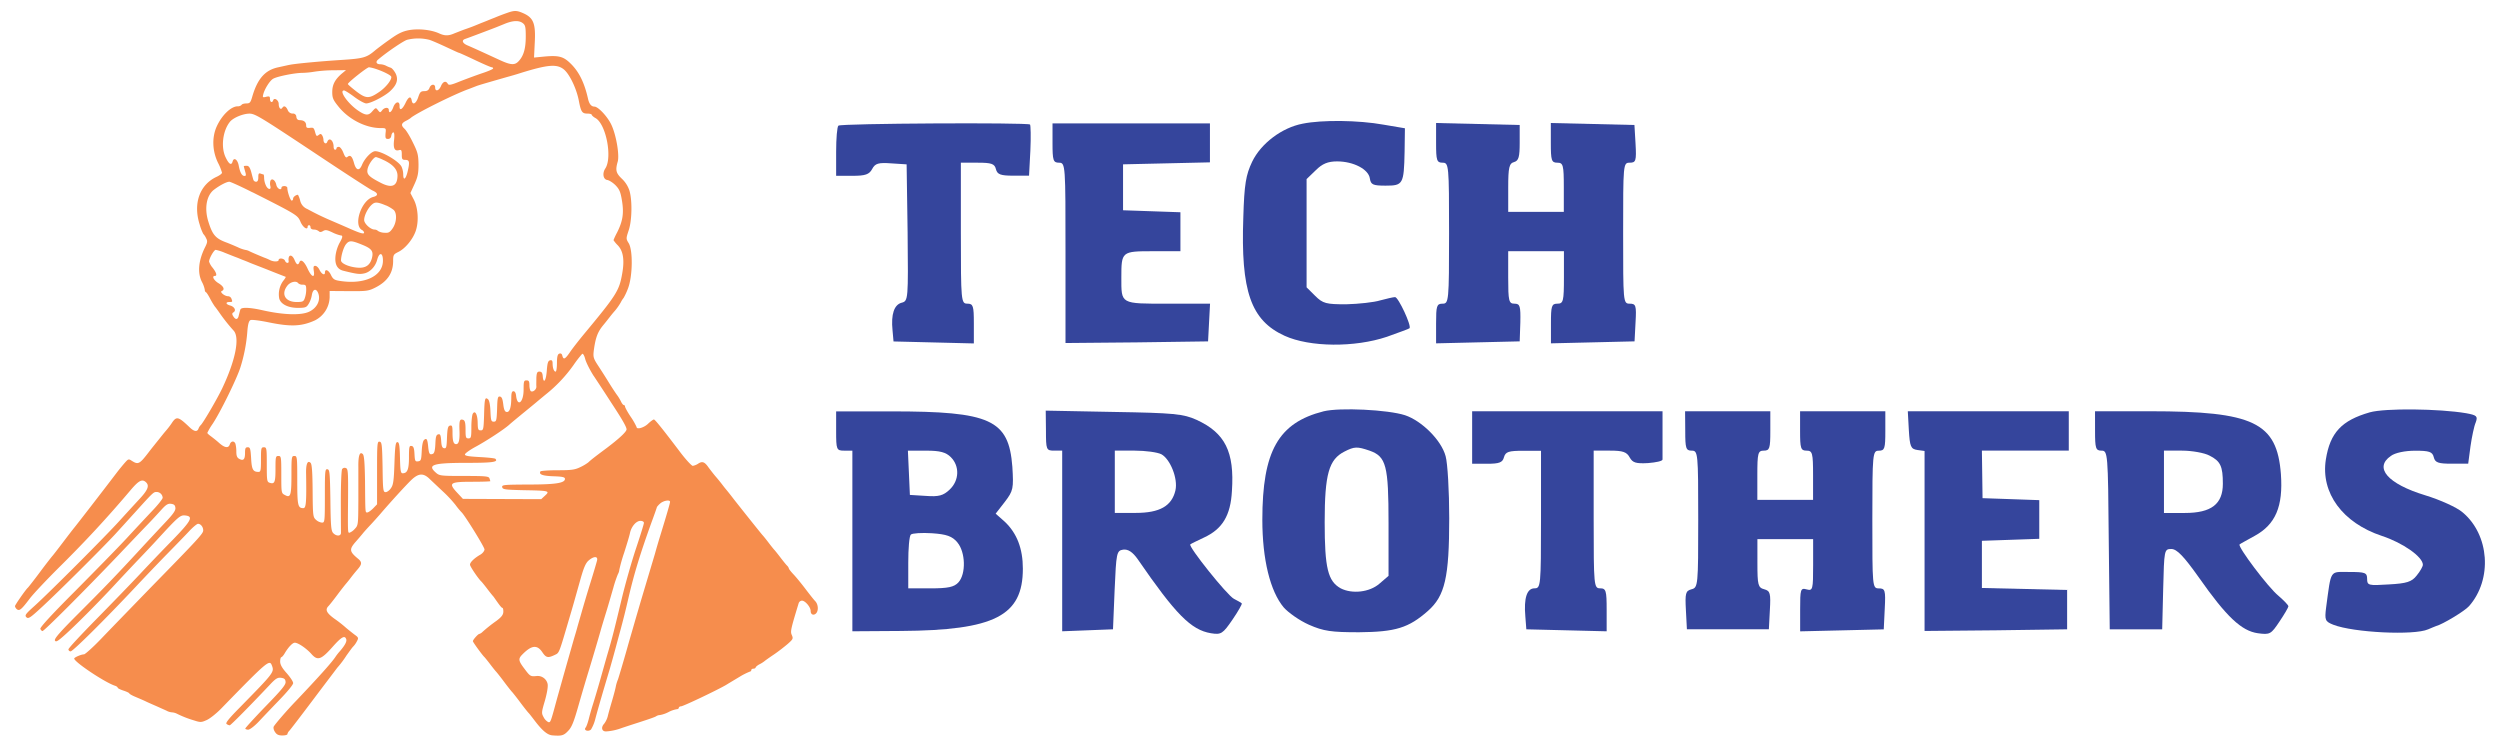
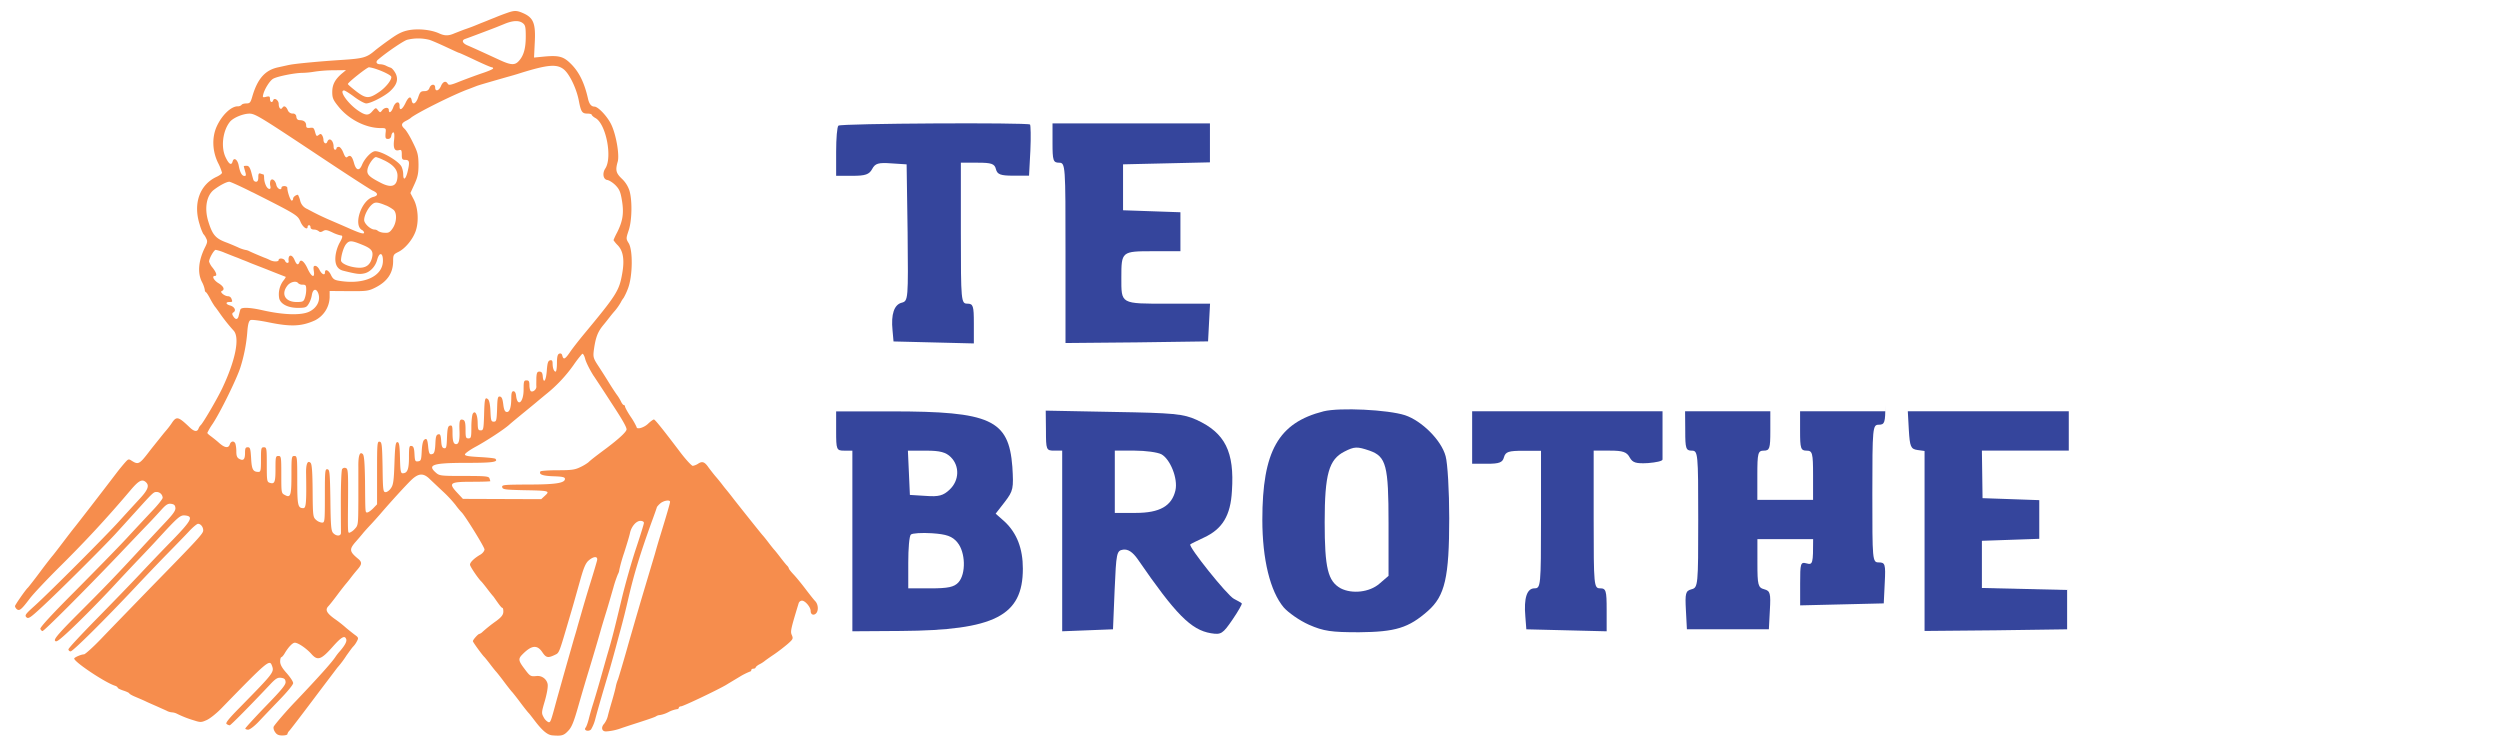
<svg xmlns="http://www.w3.org/2000/svg" id="Layer_1" data-name="Layer 1" viewBox="0 0 1540 460">
  <defs>
    <style>.cls-1{fill:#fff;}.cls-2{fill:#f68d4d;}.cls-3{fill:#35459c;}</style>
  </defs>
  <title>tech-brothers-logo-vector-svg-white-background</title>
  <rect class="cls-1" width="1540" height="460" />
  <path class="cls-2" d="M313.15,7.68c-3.84,1.34-5.89,2.14-8.66,3.3-1.43.54-3.39,1.34-4.46,1.79s-3.21,1.25-4.73,1.88c-3.39,1.43-5.45,2.23-9.38,3.57-1.7.63-4.38,1.7-6,2.32-3.57,1.61-6,1.61-9.46,0-4.91-2.23-12.59-3-18.39-2-4.2.8-6.79,2.05-12.14,5.89-3.84,2.68-7.68,5.63-8.75,6.52-5.36,4.55-7.14,5.09-21.25,6s-28.48,2.32-31.61,3c-1,.18-4.11.89-7,1.52-8,1.7-12.68,7-15.89,17.95-1.07,3.75-1.52,4.29-3.66,4.29-1.34,0-2.68.36-2.95.89a3.2,3.2,0,0,1-2.41.89c-4.11,0-9.82,5.54-12.95,12.5-3,6.7-2.68,15.18.89,22.41a31,31,0,0,1,2.41,6c0,.54-1.52,1.7-3.3,2.5C123,113.76,118.85,125.36,123,138.31a30.49,30.49,0,0,0,2.23,5.8,9.07,9.07,0,0,1,1.7,2.59c1,1.79.89,2.68-.71,5.8-4,8.13-4.64,15.54-1.88,21.07a17.32,17.32,0,0,1,1.79,4.82c0,.71.27,1.43.71,1.61s1.61,2.05,2.77,4.29a48.34,48.34,0,0,0,2.68,4.46c.27.27,1.61,2.05,2.95,4a109.92,109.92,0,0,0,8.75,11c3.84,4.46,1,18.39-7.14,35.54-3.39,7.05-12.05,21.79-13.3,22.68a6.21,6.21,0,0,0-1.25,2c-.8,2.23-2.68,2-5.63-.89-7.05-6.7-8-6.88-11.16-2a50.61,50.61,0,0,1-3.48,4.46c-1.07,1.25-2.77,3.39-3.84,4.73s-2.41,3-2.86,3.57-2.32,2.86-4,5.09c-5.45,7.05-6.25,7.41-10.18,4.91-1.88-1.25-2.14-1.16-4.2,1.16-1.16,1.34-3.39,4-4.91,6-9.38,12.32-24.91,32.41-26.25,34-.89,1.07-4.11,5.27-7.23,9.38s-5.89,7.68-6.16,7.95-3.75,4.64-7.59,9.82-7.32,9.55-7.59,9.82c-1.25,1-8,10.71-8,11.43a3.38,3.38,0,0,0,1.16,1.88c1.61,1.25,2.77.27,8-6.61,2.23-2.95,10.09-11.25,17.41-18.57C52.42,333.68,66,319,80.55,301.8c5-5.89,7.14-7,9.55-4.55,2,2.05.89,4.73-4.29,10.27C83.32,310.2,78,316,73.94,320.47c-8.57,9.55-44,45-52.77,52.86-5.45,4.91-6.07,5.71-4.91,6.88s2.32.45,9.73-6.43c10.27-9.46,36.79-35.9,44.74-44.47,3.21-3.48,8.84-9.73,12.5-13.75,10.89-12.05,11.34-12.5,13.13-12.5a3.76,3.76,0,0,1,3.84,3.57c0,.71-2.77,4.2-6.07,7.68s-10.63,11.34-16.25,17.41S57.87,352.43,46,364.4c-14.64,14.64-21.43,22.14-21.16,23,.36.71.89,1.34,1.34,1.34,1,0,25.89-24.91,46.34-46.34,7.59-8,16.07-16.88,18.75-19.64s6.43-6.88,8.3-8.93c2.68-2.95,3.93-3.75,5.8-3.48s2.5.8,2.68,2.5-1.43,3.93-7.05,9.82c-3.93,4.2-10.45,11.16-14.47,15.54-15.8,17.14-23.13,24.64-37.95,39.47-11.79,11.79-15.27,15.8-14.73,16.88s1.61.54,5.54-2.95c6.52-5.71,21.07-20.36,31-31.07,4.55-4.91,11.34-12.14,15.18-16.16s9-9.46,11.34-12.05c12.86-14,14.11-15.09,17.05-14.82,5.36.54,4.11,3-7.68,15.18-6.07,6.16-15.18,15.72-20.36,21.25s-17.14,17.86-26.52,27.41S42.15,399.31,42.15,400a1.36,1.36,0,0,0,1.34,1.25c1.43,0,21.43-19.91,39.73-39.38,5.63-6,14.47-15.27,19.64-20.54s11.34-11.61,13.66-14.11,4.82-4.55,5.45-4.55c1.7,0,3.21,2,3.21,4S123,331.09,91.8,363c-10.8,11.16-24,24.73-29.2,30.18s-10.18,9.91-10.89,9.91c-1.7,0-6,1.88-6,2.59.09,2.14,19,14.82,25.27,16.79.8.27,1.52.8,1.52,1.16s1.61,1.16,3.57,1.79,3.57,1.43,3.57,1.7,1.34,1.07,2.95,1.79,4.91,2.05,7.32,3.21,6.07,2.68,8,3.57,4.29,1.88,5.09,2.32a8.13,8.13,0,0,0,2.95.8,8.13,8.13,0,0,1,2.95.8,63.62,63.62,0,0,0,10.45,4.11c4.11,1.34,4.64,1.34,8-.18,2-.89,5.89-4,8.84-7,28.48-29.29,29.82-30.36,31.25-26.7,1.61,4.2,1.52,4.29-19.82,26.07-6.79,6.88-8.93,9.55-8,10.09a4.08,4.08,0,0,0,1.88.8c.63,0,12.77-12.32,24.56-24.82,3.66-3.93,4.91-4.73,7-4.46s2.68.8,2.86,2.5-2.14,4.64-12.32,15.09c-6.88,7.14-12.5,13.3-12.5,13.66s.8.71,1.79.71,3.84-2.14,6.7-5.18c2.59-2.77,8.39-8.84,12.86-13.48s8.13-9,8.13-10-1.79-3.66-4-6.16c-2.86-3.21-4-5.27-4-7.14,0-1.52.36-2.68.71-2.68s1.34-1.07,2.14-2.5c2.23-3.75,4.82-6.43,6.16-6.43,2.05,0,7.14,3.48,10.18,6.88,3.84,4.38,6,3.66,13-4.2,5.54-6.25,7.59-7.41,8.48-4.91.54,1.34-.63,3.66-3.75,7.32a30.12,30.12,0,0,0-3,3.84c-2.59,3.75-10,12-24.11,26.88-5.45,5.63-12.68,14-13.75,15.8-.36.63-.09,2.14.71,3.3,1.07,1.7,2.23,2.23,4.55,2.23,1.7,0,3.13-.36,3.13-.8a4.07,4.07,0,0,1,1.16-2.05c.63-.63,7.32-9.38,14.91-19.47s14.2-18.75,14.64-19.38a60.5,60.5,0,0,0,5.71-7.59c1.61-2.23,3.39-4.73,4-5.36a13.27,13.27,0,0,0,2.41-3.39c1.07-2,1-2.32-1.34-4-1.34-1-3.66-2.86-5.27-4.2a77.36,77.36,0,0,0-7.41-5.8c-4.73-3.48-5.63-5.45-3.57-7.59.63-.63,3.13-3.75,5.54-7s4.82-6.25,5.36-6.88,1.79-2.14,2.86-3.57,2.95-3.75,4.2-5.18c2.77-3.21,2.86-4.46.45-6.52-5.36-4.38-5.63-5.8-1.88-10.18,1.43-1.61,3.57-4.11,4.73-5.54s3.39-3.84,4.82-5.36,4-4.38,5.71-6.34c6.25-7.32,15.8-17.77,19.29-21.16,4.55-4.29,7.5-4.46,11.52-.45,1.61,1.52,5.09,4.82,7.77,7.32a75.64,75.64,0,0,1,7.95,8.48,48,48,0,0,0,3.66,4.46c1.7,1.34,14.2,21.43,14.2,22.95,0,.89-1.07,2.32-2.41,3.13-3.93,2.23-6.52,4.82-6.52,6.25,0,1.16,5.36,9,7.14,10.54.27.27,1.88,2.23,3.57,4.46s3.3,4.2,3.57,4.46,1.43,2,2.68,3.75,2.5,3.39,2.95,3.39.63,1.07.63,2.41c-.09,1.88-1.07,3.21-4.29,5.63a93,93,0,0,0-8.66,6.88,4.57,4.57,0,0,1-1.88,1.16c-.71,0-3.93,3.57-3.93,4.46,0,.63,6,8.84,7.14,9.82.27.27,1.88,2.23,3.57,4.46s3.3,4.2,3.57,4.46,2.5,3,4.91,6.25,4.64,6,4.91,6.25,2.5,3,4.91,6.25,4.82,6.25,5.36,6.79,1.88,2.32,3.13,3.93c5.09,6.79,8.39,9.64,11.61,9.82,5.54.45,6.88.09,9.55-2.77,2.14-2.14,3.48-5.36,6.43-15.8,2.05-7.23,5-17.14,6.52-22.06,2.68-8.84,5.27-17.59,7-23.66.45-1.7,2.05-7,3.48-11.61s3.39-11.52,4.46-15.18a73.38,73.38,0,0,1,2.77-8.21,6.6,6.6,0,0,0,.89-2.77,96.67,96.67,0,0,1,3-10.54c1.61-5.09,3.3-10.54,3.57-12.14.89-4,3.84-7.41,6.43-7.41,1.25,0,2.14.54,2.14,1.25s-2.23,7.86-4.91,15.89-6.43,21.34-8.48,29.73c-4.91,20.45-6,24.91-8.93,34.82-1,3.39-3.13,11.07-4.82,17s-3.66,12.5-4.38,14.73-1.79,6-2.41,8.48-1.52,5-2.05,5.54c-1.25,1.7,1.88,2.59,3.39,1.07a24,24,0,0,0,2.68-6.61c1.88-7.05,4.91-17.41,8.93-30.81.63-2.23,2.23-7.86,3.48-12.5s2.68-10,3.21-11.88c1.7-6.43,2.68-10.09,4.91-19.82,3.39-14.47,7.05-26.52,14.2-46.34,1.79-4.82,3.21-8.93,3.21-9.11a13.23,13.23,0,0,1,2-2.14c2-1.79,6.07-2.5,6.07-1,0,.8-2,7.68-6.25,21.52-1,3.21-2.32,7.77-3,10.27-2.23,7.5-6,20.09-8.66,29-1.34,4.64-3.3,11.25-4.29,14.73s-2.86,9.82-4.11,14.29-2.95,10.27-3.75,12.95-1.7,5.71-2.05,6.7a23.62,23.62,0,0,0-1.25,4c-.18,1.25-1.25,5.27-2.32,8.93s-2.32,8-2.68,9.64a13.24,13.24,0,0,1-2.23,4.64c-2.14,2.32-1.43,4.91,1.34,4.73a33.56,33.56,0,0,0,9.38-2.05c1-.36,6-2,11.16-3.66s9.73-3.21,10.18-3.66a4.75,4.75,0,0,1,2.32-.71,18.49,18.49,0,0,0,5.18-1.79,17.29,17.29,0,0,1,5.09-1.79c.71,0,1.34-.45,1.34-.89s.63-.89,1.34-.89c1.34,0,22.14-9.91,27.68-13.13,1.43-.89,5.18-3.13,8.3-5a41.69,41.69,0,0,1,6.52-3.3.88.88,0,0,0,.8-.89c0-.54.63-.89,1.34-.89s1.34-.36,1.34-.71,1.07-1.34,2.5-2.05a18.73,18.73,0,0,0,2.86-1.79c.27-.27,2.86-2.14,5.8-4.11s6.88-5.09,8.75-6.7c3.13-2.77,3.3-3.21,2.41-5.27-1-2.23-.8-3.3,4.2-19.73A2.29,2.29,0,0,1,494,370c2,0,5.36,4,5.36,6.34,0,2.14,1.61,2.95,3.13,1.7,1.79-1.52,1.7-5.54-.27-7.68-.89-.89-3.57-4.29-6-7.5s-5.71-7.23-7.32-8.93-2.95-3.39-2.95-3.75a3.92,3.92,0,0,0-1.16-1.79c-.63-.63-2.5-2.95-4.2-5.18s-3.3-4.2-3.57-4.46-1.88-2.23-3.57-4.46-3.3-4.2-3.57-4.46c-.71-.71-12.32-15.27-17.86-22.32-1.7-2.23-3.48-4.46-4-5.09s-1.79-2.14-2.86-3.57-2.95-3.75-4.2-5.18-3.21-4-4.38-5.54c-2.5-3.66-3.93-4.2-6.52-2.5a9,9,0,0,1-3.3,1.34c-.71,0-4.29-3.84-7.86-8.57s-8.57-11.25-11-14.29-4.64-5.71-5.09-5.71-2.05,1.16-3.66,2.68c-2.5,2.41-7,3.66-7,2a40.54,40.54,0,0,0-3.57-6.25c-2-2.95-3.57-5.89-3.57-6.43a.88.88,0,0,0-.71-.89c-.45,0-1.25-1-1.79-2.23a31.86,31.86,0,0,0-2-3.39c-.54-.63-3.13-4.46-5.71-8.66s-5.89-9.29-7.23-11.34c-2.05-3.3-2.23-4.38-1.79-8,1.07-7.86,2.32-11.25,5.63-15.36,1.88-2.23,3.57-4.46,4-5s1.79-2.32,3.3-4a35.19,35.19,0,0,0,3.75-5.36,14.15,14.15,0,0,1,1.7-2.68,39,39,0,0,0,2.68-5.8c2.86-7.32,3.13-23.39.45-27.86-1.7-2.77-1.7-2.86,0-8,2.05-6.16,2.23-18.39.45-24.38a17.58,17.58,0,0,0-4.64-7.32c-3.66-3.48-4.11-5.27-2.59-10.54,1.16-4-.89-16.25-3.84-22.59-2.32-5.09-8.21-11.34-10.54-11.34-1.88,0-3.21-1.61-3.93-4.91C360,51,356.73,44.29,351.64,39.29c-4.46-4.46-7.32-5.27-16.25-4.46l-6.43.63.45-9.11c.63-11.52-.71-15.18-6.52-17.95C318.6,6.43,317.17,6.34,313.15,7.68Zm8.93,6.61c1.52,1.16,1.79,2.41,1.79,8.21,0,7.23-1.25,11.79-4.29,15.09-2.41,2.68-4.82,2.59-11.79-.63-9.11-4.2-16.7-7.68-19.82-9s-3.84-3.21-1.34-4c1.61-.54,14.64-5.45,17.59-6.61,1-.36,3.84-1.52,6.25-2.5C315.83,12.59,319.67,12.41,322.08,14.28Zm-57.5,10.27c1.7.54,6.34,2.59,10.36,4.46s7.41,3.48,7.68,3.48,4.73,2,9.91,4.46,9.82,4.46,10.36,4.46a.88.88,0,0,1,.89.71c0,.45-2.95,1.7-6.43,2.86s-9.73,3.48-13.66,5c-5.89,2.41-7.23,2.68-7.86,1.61-1.16-2.05-3-1.43-4.2,1.43-1.25,3-3.57,3.57-3.57.89,0-2.41-2.59-2.23-3.48.18-.54,1.43-1.43,2.05-3.21,2.05-2.14,0-2.68.54-3.75,3.75-1.34,4-3.48,5.09-4,2.05s-2-2.41-3.84,1.52c-2,4.11-3.75,5-3.66,1.88.18-3.3-2.5-2.95-3.84.63-1.07,3.13-2.77,4.2-2.77,1.79,0-1.88-2.68-1.7-4.11.18-1.16,1.52-1.34,1.52-2.59-.09s-1.34-1.7-3.48.71c-2.32,2.77-4.2,2.68-9-.63-6.25-4.38-11.7-12.23-8.39-12.23.54,0,3.39,1.79,6.34,4s6.25,4,7.32,4c2.68,0,11.07-4.29,14.55-7.41,4.29-3.93,5.36-7.23,3.57-11-.89-1.7-2.23-3.3-3-3.57a19.37,19.37,0,0,1-3.13-1.34,9,9,0,0,0-3.3-.8c-2.5,0-3.13-1.52-1.25-3,5.71-4.82,15.45-11.34,17.68-12.05A28.29,28.29,0,0,1,264.58,24.55Zm82.86,18.3c3.48,2.95,7.68,11.7,9.11,19.11,1.34,7.05,2.05,8,5.36,8,1.43,0,2.59.36,2.59.71s1,1.34,2.23,2c6.52,3.48,10.63,24.2,6.16,31.07-2,3-1.34,6.79,1.25,7.14,1.16.18,3.39,1.61,5,3.21,2.41,2.5,3.13,4.11,4,9.55,1.25,7.59.54,12.5-3,19.55a44.38,44.38,0,0,0-2.23,4.73,19.54,19.54,0,0,0,2.59,3.13c3.39,3.48,4.29,9,2.77,17.5-1.88,10.63-3.39,13-24.11,37.95-3,3.66-6.7,8.39-8.13,10.54-2.95,4.29-3.93,4.73-4.64,2.05-.27-1.16-.89-1.61-1.88-1.25s-1.43,1.79-1.43,5.8c0,2.86-.36,5.27-.8,5.27-1.07,0-1.88-2.23-1.88-5.09,0-1.61-.45-2.14-1.52-1.88-1.25.27-1.7,1.52-2.05,6.34-.45,6.34-2.05,8.48-2.5,3.48-.18-2.14-.71-2.86-2.05-2.86s-1.7.71-1.88,3.75c0,2.14-.09,4.46,0,5.36.18,1.79-2.05,3.75-3.39,2.95-.45-.27-.89-2-.89-3.66,0-2.41-.36-3-1.79-3-1.61,0-1.79.63-1.79,5.71,0,7.95-3.84,11-4.64,3.66-.18-1.7-.8-2.68-1.61-2.68-1,0-1.34,1.07-1.34,4.46-.09,5.8-1.07,8.66-2.95,8.3-1.07-.18-1.61-1.52-2-4.73s-.89-4.55-2-4.73c-1.34-.27-1.61.71-1.79,7.59-.27,7.14-.45,7.86-2.05,7.86s-1.79-.71-2.05-6.43c-.18-4.2-.71-6.7-1.52-7.41-1.88-1.52-2.14-.27-2.41,10.27-.27,8.21-.45,8.93-2.05,8.93s-1.79-.63-1.88-4.73c-.09-5.09-1.61-7.86-3-5.54-.45.71-.89,4.46-.89,8.21,0,6.34-.18,7-1.79,7s-1.79-.63-1.79-5.36c0-4-.36-5.54-1.34-6-2.23-.8-2.59.27-2.41,6.16.27,6.16-.36,8.75-2.05,8.75s-2.23-2.05-2.23-7.32c0-3.75-.27-4.38-1.52-4.11s-1.61,1.43-1.88,7.23c-.18,6.07-.45,7-1.79,6.7-1.16-.18-1.61-1.34-1.79-4.55-.27-3.48-.54-4.29-1.79-4s-1.61,1.43-1.79,5.89c-.18,4-.63,5.8-1.61,6.16-1.88.71-2.32,0-2.77-3.93-.45-5.18-1-6-2.5-4.73-.8.63-1.34,3.21-1.52,7-.27,5.36-.45,6-2.23,6.25s-2-.18-2.23-4.46c-.18-3.66-.63-4.82-1.79-5-1.43-.27-1.61.54-1.61,7,0,7.5-1,9.82-3.93,9.82-1.16,0-1.43-1.7-1.61-9.64-.18-7.77-.54-9.55-1.61-9.55s-1.43,2.23-1.79,12.95-.71,13.39-2.14,15.36c-.89,1.43-2.41,2.5-3.3,2.5-1.52,0-1.7-1.07-1.88-15.36-.27-13.84-.45-15.45-1.79-15.72-1.52-.27-1.61,1.07-1.61,19.11v19.47l-2.41,2.5c-1.34,1.34-2.95,2.5-3.57,2.5-1.34,0-1.25,1-1.43-19.38-.18-11.16-.54-15.72-1.34-16.52-1.88-1.88-2.86.8-2.77,7.77v21.16c-.09,14.73-.09,14.91-2.32,17.23a8.41,8.41,0,0,1-3.13,2.23c-1.07,0-1.07.54-.89-21.25.09-16.16,0-18.13-1.34-18.57a1.89,1.89,0,0,0-2.32.63c-.45.71-.8,9.46-.8,19.55s.09,19,.09,19.82c-.09,2.05-2.95,2.05-4.82,0-1.25-1.34-1.52-4.46-1.7-20.27-.27-17.05-.45-18.75-1.79-19-1.52-.27-1.61,1-1.61,16.25,0,16.16-.09,16.61-1.79,16.61a6.62,6.62,0,0,1-3.75-1.79c-1.79-1.61-1.88-2.68-2-17.77-.09-11.7-.45-16.43-1.25-17.23-1.88-1.88-2.95.8-2.77,6.88.27,17.41,0,21-1.7,21-3.39,0-3.75-1.61-3.75-17.14,0-14.38-.09-15-1.79-15s-1.79.63-1.79,11.34c0,13-.54,14.64-3.93,12.77-2.32-1.16-2.32-1.25-2.32-12.68,0-10.8-.09-11.43-1.79-11.43s-1.79.63-1.79,7.95c0,8.3-.54,9.55-3.57,8.57-1.7-.54-1.79-1.34-1.79-11.25s-.09-10.63-1.79-10.63-1.79.63-1.79,7.59c0,6.61-.18,7.59-1.52,7.59-3.39,0-4.2-1.52-4.55-8.39-.36-6-.63-6.79-2.05-6.79s-1.7.63-1.7,3.48c0,4-1,5.09-3.57,3.66-1.34-.71-1.79-1.88-1.79-4.46a20,20,0,0,0-.54-4.82c-.8-2-2.77-1.79-3.48.36-.8,2.5-3.13,2.23-6.7-1-1.7-1.52-4-3.3-5.09-4.11s-2.05-1.61-2.05-2a37.38,37.38,0,0,1,3.21-5.45c4.73-7.05,15-28,17.14-34.82a97.44,97.44,0,0,0,4.29-22.14c.36-4.73,1-6.7,2-7.05.71-.36,5.63.27,10.89,1.34,13.84,2.86,20.36,2.59,28.57-1.07A16.43,16.43,0,0,0,203.06,183v-3.75l11.79.09c10.89.09,12.14-.09,16.25-2.14,7.5-3.75,11.07-9,11.07-16.43,0-3.75.27-4.11,3.13-5.54,4.29-2.05,9-7.77,10.8-13,2-5.89,1.43-14.29-1.25-19.38l-2.05-3.93,2.5-5.45c2.05-4.46,2.5-6.7,2.5-12.14-.09-5.89-.45-7.5-3.48-13.57-1.79-3.75-4.11-7.5-5.09-8.39-2.32-2.14-2.14-3.39.8-4.91a21.08,21.08,0,0,0,2.86-1.7c2.59-2.59,27.06-14.82,35.72-17.86L293.51,53c1.61-.63,9.91-3,18.75-5.54,2-.54,5.8-1.61,8.48-2.5C337.62,39.73,343.15,39.29,347.44,42.86Zm-116.08-.45c4.64,1.52,9.29,3.84,9.64,4.82.54,1.7-3.21,6.52-7.23,9.29-6.34,4.38-8.21,4.38-14.11-.09-2.77-2.14-5.18-4.2-5.36-4.64-.27-.8,11.7-10.27,13-10.36A24,24,0,0,1,231.36,42.41Zm-20.89,3c-4.2,3.66-5.8,6.79-5.8,11.34,0,3.48.54,4.82,3.57,8.57,6.34,8.13,17,13.57,26.25,13.57,3.3,0,3.39,0,3,3.3-.18,2.86,0,3.39,1.52,3.39,1.16,0,1.88-.71,2.05-2.05.18-1.07.71-2,1.25-2s.8,1.61.45,4.64c-.63,5.09.27,7.05,2.95,6.34,1.52-.45,1.79,0,1.79,2.77s.27,3.21,2.23,3.21c2.59,0,2.77,1.43,1.25,7.68-1.16,4.46-2.59,5.18-2.59,1.25a12.65,12.65,0,0,0-1-4.64c-1.43-3.3-12.14-9.64-16.25-9.64-2.23,0-6.43,4.29-8.13,8.39s-3.75,3.48-5-1.34c-1.07-3.84-2.23-5-3.93-3.57-.89.8-1.52.18-2.59-2.59-.8-2.05-2-3.57-2.77-3.57s-1.43.36-1.43.89a.89.89,0,0,1-.89.89c-.45,0-.89-.8-.89-1.7,0-4.11-2.77-6.25-3.93-3.13-.63,1.7-2.32.8-2.32-1.25a6.19,6.19,0,0,0-.8-2.77c-.71-1.07-1.07-1.07-2.23-.18s-1.43.71-2.14-1.88S193,78.49,191,78.75s-2.41-.18-2.41-1.52c0-2.05-1.43-3.21-4-3.21-1.16,0-1.88-.71-2.05-2.05a2,2,0,0,0-2.32-2,3.29,3.29,0,0,1-3-2.23c-1.07-2.32-2.32-2.86-3.3-1.34s-2.23.09-2.23-2.32-2.77-4.2-3.39-2.32-2,1.16-2-.8c0-1.61-.36-1.79-2.32-1.34-2.14.54-2.32.45-1.79-1.61.89-3.39,4.11-8.48,6.16-9.55,2.59-1.43,12.86-3.48,17.59-3.57a50.93,50.93,0,0,0,7.59-.71,81.66,81.66,0,0,1,11.61-.89l8-.09ZM192,93c19,12.68,35.9,23.66,37.5,24.38,3.48,1.52,3.66,3.13.45,3.93-7.23,1.79-12.5,17.23-7,20.36a2.48,2.48,0,0,1,1.34,1.61c0,1.07-2.23.45-8-2.05-3.84-1.7-5.27-2.32-13.13-5.71-1.88-.8-5-2.23-7-3.21s-5.09-2.59-6.88-3.57a7.32,7.32,0,0,1-4.38-5.18,15.17,15.17,0,0,0-1.34-3.57c-1.25,0-3,1.34-3,2.32,0,.71-.36,1.25-.89,1.25-.8,0-2.68-5.45-2.68-7.86,0-.54-.8-1.07-1.79-1.07s-1.79.36-1.79.89c0,2.14-2.77.71-3.21-1.7-.63-2.95-2.86-4.38-3.66-2.32a6.17,6.17,0,0,0,0,3.13c.71,2.59-1.61,2.23-2.77-.45a12.07,12.07,0,0,1-1.07-4.46c0-1.25-.18-2.23-.36-2.23a14,14,0,0,1-1.79-.54c-1.16-.45-1.43.09-1.43,2.23,0,1.88-.45,2.77-1.34,2.77a1.78,1.78,0,0,1-1.7-1.16c-.18-.54-.8-2.77-1.34-4.91-.8-2.77-1.52-3.75-2.77-3.75-1,0-1.79.09-1.79.27s.36,1.52.8,3.13c.71,2.23.63,2.86-.36,2.86-1.61,0-2.77-2.14-3.57-6.43-.71-3.75-3-5.27-3.75-2.5-.71,2.59-2.23,1.79-4.2-2.32-3.13-6.16-2-16.43,2.5-22.06,2-2.5,7.86-5,12-5.09C157.07,70,160,71.79,192,93Zm44.38,5.63c5.8,2.77,8.48,5.8,8.48,9.64-.09,6.34-3.39,7.86-10.09,4.46-7.5-3.84-8.93-5.27-8.39-8.39.45-2.86,3.75-7.59,5.27-7.59A25.54,25.54,0,0,1,236.36,98.66Zm-80.81,19.82c27.59,13.93,27.77,14.11,29.56,18.22,1.43,3.39,4.38,5.36,4.38,2.95a.89.89,0,0,1,.89-.89c.54,0,.89.63.89,1.34s.8,1.34,2.05,1.34a4.92,4.92,0,0,1,3,1c.71.71,1.43.63,2.68-.09,1.43-.89,2.41-.71,5.63.8a23.32,23.32,0,0,0,5.09,1.88c1.61,0,1.43,1.16-.63,4.73a23.53,23.53,0,0,0-2.41,7.68q-.94,8,4.82,9.38c7.95,2,9.91,2.23,12.5,1.7,3.75-.63,7.14-4.11,8.3-8.39,1.34-5,3.57-4.64,3.57.45,0,9.64-11.61,15-27.06,12.41-2.77-.45-3.75-1.07-4.91-3.48-1.43-3.13-3.75-4.11-3.75-1.61,0,2.05-2.05,1.07-3.39-1.7-.63-1.34-1.79-2.41-2.59-2.41-1.07,0-1.25.63-.89,3.13.8,4.64-1.34,3.93-3.75-1.25-2.05-4.55-4.29-6.34-5.09-4.11-.8,2.05-1.79,1.61-3-1.34-1.61-3.93-4.2-3.48-3.66.63.27,1.61-1.61,1.43-2.23-.18s-3.93-1.88-3.93-.45c0,1.07-3,1.16-5.18.09a31.41,31.41,0,0,0-3.75-1.61c-3.93-1.61-7.5-3.13-9.11-3.93a7.21,7.21,0,0,0-2.5-.8,20.46,20.46,0,0,1-4.73-1.7c-2.05-.89-5.18-2.23-6.88-2.86-6.79-2.5-8.66-4.73-11.25-13.22-2.41-8-1-15.8,3.57-19.29,3.66-2.77,7.77-4.91,9.46-4.91C142.07,112,148.5,114.92,155.55,118.49Zm82.33,8.13a22.59,22.59,0,0,1,4.64,2.77c2.14,2.14,1.79,7.68-.63,11.25-1.79,2.59-2.59,3-5.18,2.77a7.91,7.91,0,0,1-3.84-1.07,3.29,3.29,0,0,0-2.14-.89c-2.5,0-6.43-3.66-6.43-5.89,0-2.77,2.32-7.41,4.82-9.55C231,124.29,232.52,124.38,237.88,126.61ZM223,150.72c5.8,2.32,7.05,3.93,6.25,7.68-1,4.64-3.66,6.7-8.3,6.52-5.45-.27-10.89-2.5-10.89-4.55.09-3.21,1.7-8.39,3.21-10.09C215.2,148,216.63,148.13,223,150.72Zm-84.29,5.09c2.68,1.07,5.8,2.32,7.05,2.77s3,1.25,4,1.61,2.77,1.07,4,1.61,6.7,2.59,12.05,4.73,10,3.93,10.18,4-.54,1.34-1.61,2.59A14.08,14.08,0,0,0,172,183.85c.89,3.48,5.45,5.8,11.43,5.8,4.55,0,5.36-.27,6.61-2.32a15.17,15.17,0,0,0,2.05-5.54c.63-3.93,2.77-4.38,4-1,1.52,4.29-.89,9-5.71,11.25-5,2.32-15.89,2-29-1-7.59-1.7-12.86-1.88-13.3-.36-.27.63-.63,2.32-1,3.66-.54,2.68-2,2.86-3.48.36-.71-1.16-.71-1.79.27-2.32,1.79-1.16.54-3.48-2.14-4.2s-2.95-2.14-.45-2.14c2,0,2.05-.09,1.25-2.14a2.34,2.34,0,0,0-2.05-1.43c-2.14,0-5.36-2.68-3.84-3.21,2-.89,1.16-2.86-2.05-4.82-2.95-1.79-4.29-4.46-2.23-4.46,1.52,0,1-2-1.34-5a11.41,11.41,0,0,1-2.23-3.84c0-1.88,3-7.23,4.11-7.23A29.51,29.51,0,0,1,138.68,155.81Zm45,18.66a3.87,3.87,0,0,0,2.77.89c1.88,0,2.14.45,2.14,3a16.41,16.41,0,0,1-.89,5.36c-.71,2.05-1.34,2.32-5,2.32-7.05,0-9.82-4.91-5.63-10.18C178.95,173.58,182.61,172.78,183.68,174.47Zm182.07,57.15c2.41,3.66,7.32,11.07,10.8,16.52,6.52,9.91,9.38,14.82,9.38,16.34s-4.82,5.89-12.14,11.43c-7.68,5.71-9.82,7.41-11.43,8.93a28,28,0,0,1-5,2.95c-3.3,1.61-5.54,1.88-13.93,1.88-5.54,0-10.27.36-10.54.71-1.16,1.88,1.34,2.77,7.95,3,5.63.18,7.14.54,7.14,1.61,0,2.59-5.8,3.48-22.59,3.48-15.09.09-16.34.18-16.07,1.61s1.7,1.61,13.22,1.88c15.63.27,16.34.45,13.22,3.3l-2.41,2.23-24.11-.09-24.11-.09-3.66-3.93c-5.45-5.89-4.38-6.61,9.46-6.61,6.07,0,11.07-.18,11.07-.36a14,14,0,0,0-.54-1.79c-.45-1.25-2.68-1.43-15.63-1.43-14.2,0-15.18-.09-17.32-2-5.63-4.91-1.88-6.07,19.2-6.07,15.8,0,19.38-.54,17.41-2.5-.36-.36-4.64-.8-9.64-1.07-6.7-.36-9.11-.71-9.11-1.61,0-.63,2.86-2.68,6.25-4.55,6.7-3.57,18.48-11.25,21.43-14.11,1-.89,5-4.2,8.93-7.41s7.32-6,7.59-6.25,2.68-2.23,5.36-4.46a88.38,88.38,0,0,0,17.41-18.39A71.59,71.59,0,0,1,358.6,218c.54-.36,1.34,1,1.88,3.13S363.42,228,365.74,231.62ZM367.8,345.2c-.27,1.16-2.14,7.5-4.2,14.11s-4.46,14.82-5.45,18.3-2.23,7.68-2.68,9.38-1.25,4.29-1.7,5.8-2,7.05-3.57,12.5c-3.84,13.48-5,17.77-7.05,25-3.93,14.55-4,14.82-5.36,14.55a6.91,6.91,0,0,1-2.86-2.95c-1.43-2.59-1.43-2.95.71-10.18,1.34-4.82,2-8.66,1.7-10.36a6.26,6.26,0,0,0-6.88-4.91c-3.57.36-3.93.18-7.32-4.38-3.75-4.91-4-6.16-1.61-8.66,5.8-6,9.29-6.43,12.5-1.7,2.32,3.48,3.48,3.75,7.59,1.79,2.95-1.43,2.5-.27,9.11-22.77,2.32-7.77,3-10.27,7.14-25,1.79-6.16,3-9,4.73-10.45C365.74,342.52,368.42,342.52,367.8,345.2Z" />
-   <path class="cls-3" d="M802.43,76.19c-12.72,2.42-25.65,12.12-31.1,23.43-3.84,8.08-4.85,13.73-5.45,34.33-1.62,45.44,4.64,63.41,25.45,72.9,15.55,7.07,43.22,7.27,63,.61,7.27-2.63,13.53-4.85,13.93-5.25,1.41-1.41-6.87-19.19-8.89-19.19-1.21,0-5.25,1-9.09,2-3.84,1.21-13.33,2.22-21,2.42-12.32,0-14.34-.4-19.19-5.25L804.86,177V110.32l5.65-5.45c4-4,7.47-5.45,13.13-5.45,10.1,0,19.39,4.85,20.19,10.5.61,3.84,1.82,4.44,9.69,4.44,10.7,0,11.31-.81,11.71-20.8l.2-14.54-13.13-2.22C836.77,74,814.35,73.76,802.43,76.19Z" />
  <path class="cls-3" d="M516.47,77.4c-.81.61-1.41,7.88-1.41,16.16V108.3h10.1c7.88,0,10.3-.81,12.12-4.24s3.84-4,11.71-3.43l9.49.61.61,42c.4,41,.4,42.21-3.64,43.22-4.64,1.21-6.66,7.07-5.65,17l.61,6.87,24.84.61,24.64.61V199.17c0-10.7-.4-12.12-4-12.12-3.84,0-4-1.41-4-43.42V100.22h10.3c8.48,0,10.5.61,11.31,4,.81,3.23,2.83,4,10.7,4h9.69l.81-15.35c.4-8.48.2-15.75-.2-16.16C633,75.38,517.89,76,516.47,77.4Z" />
  <path class="cls-3" d="M648.35,88.1c0,10.7.4,12.12,4,12.12,4,0,4,1.41,4,55.54v55.54l44-.4,43.82-.61.61-11.71.61-11.51H719.43c-29.48,0-28.68.4-28.68-16.16,0-16,.2-16.16,19.39-16.16h17v-24l-17.57-.61-17.77-.61V101.23l26.86-.61,26.66-.61V76H648.35Z" />
-   <path class="cls-3" d="M884.63,88.1c0,10.7.4,12.12,4,12.12,3.84,0,4,1.41,4,43.42s-.2,43.42-4,43.42c-3.64,0-4,1.41-4,12.12v12.32l25.65-.61,25.85-.61.4-11.71c.2-10.1-.2-11.51-3.64-11.51s-3.84-1.62-3.84-16.16V154.75h34.33V170.9c0,14.74-.4,16.16-4,16.16s-4,1.41-4,12.12v12.32l25.85-.61,25.65-.61.61-11.71c.61-10.5.2-11.51-3.64-11.51-4,0-4-1-4-43.42s0-43.42,4-43.42c3.84,0,4.24-1,3.64-11.71L1006.81,77l-25.65-.61-25.85-.61V88.1c0,10.7.4,12.12,4,12.12s4,1.41,4,15.15v15.15H929.06V115.57c0-12.52.61-14.94,3.64-15.75,2.83-.81,3.43-3.23,3.43-11.92V77l-25.65-.61-25.85-.61Z" />
  <path class="cls-3" d="M815.36,253.36c-27.87,7.07-37.76,24.44-37.76,66.85,0,24.44,4.85,44,13.13,53.92,2.83,3.23,9.69,8.08,15.55,10.7,9.09,4,13.93,4.64,30.9,4.64,22.42-.2,30.49-2.63,42.41-13.13,10.5-9.29,13.13-20.6,13.13-57.15,0-16.76-1-33.93-2.22-38.17-2.63-9.9-14.74-21.81-25-25.24C854.94,252.35,825.25,250.94,815.36,253.36Zm28.27,24.23c10.3,3.64,11.71,9.09,11.71,44.83v32.31l-5.65,4.85c-6.06,5.25-16.76,6.46-23.83,2.83C818,358,816,350.09,816,321.62c0-29.69,2.63-38.57,12.12-43.42C834.34,275,836,275,843.63,277.59Z" />
-   <path class="cls-3" d="M1459.78,254c-17.37,5-24.44,12.52-27.06,29.08-3.23,20.6,10.3,39,34.53,47.05,12.92,4.24,25.24,12.92,25.24,17.77,0,1-1.62,4-3.84,6.66-3,3.84-6.06,4.85-17.17,5.45-12.52.81-13.33.61-13.33-3.43,0-3.84-1.21-4.24-11.11-4.24-12.12,0-10.91-2-14.14,21.81-1,7.88-.61,8.68,4.44,10.7,12.52,4.85,49.68,6.66,58.36,2.83,2-.81,4.24-1.82,4.85-2,4-1,17.77-9.29,20.4-12.32,14.54-16.56,12.52-44-4-57.76-3.43-3-13.73-7.67-23-10.5-23.22-7.07-31.71-17-21.2-24.23,2.63-2,8.89-3.23,14.94-3.23,8.68,0,10.7.61,11.51,4s2.83,4,11.11,4h10.1l1.41-10.7c.81-5.65,2.22-12.52,3.23-14.74,1.41-3.84.61-4.44-5.86-5.65C1502.59,251.74,1469.27,251.34,1459.78,254Z" />
  <path class="cls-3" d="M515.06,265.48c0,11.51.2,12.12,5,12.12h5V388.87l29.89-.2c57.76-.4,75.13-9.29,75.13-38.37,0-12.32-3.64-21.81-11.11-28.88l-5.65-5,5.65-7.27c5.25-6.87,5.45-8.28,4.64-21.61-2.22-29.08-13.33-34.13-74.52-34.13H515.06Zm70.68,16.16c5.45,5.45,5.25,14.34-.81,20-3.84,3.64-6.66,4.44-14.54,3.84l-9.9-.61-.61-13.73-.61-13.53H570.6C579.08,277.59,582.71,278.6,585.74,281.63Zm4,52.51c5,5.86,5.45,19.39.61,24.64-2.63,2.83-6.26,3.64-17.17,3.64H559.49V346.66c0-8.68.61-16.56,1.62-17.37.81-.81,6.66-1.21,12.92-.81C583.12,329.09,586.55,330.3,589.78,334.14Z" />
  <path class="cls-3" d="M644.31,265.27c0,11.71.2,12.32,5,12.32h5V388.87l15.75-.61,15.55-.61,1-24.23c1-22.82,1.21-24.23,5.25-24.84,3-.4,5.86,1.41,9.09,6.06,23.22,33.73,32.72,43.42,45,45.44,6.26,1,7.27.4,13.33-8.48,3.43-5,6.06-9.69,5.65-9.9-.2-.4-2.63-1.62-4.85-2.83-4.24-2.22-28.27-32.31-26.86-33.52.4-.4,4.24-2.22,8.48-4.24,11.31-5.25,16.36-13.53,17.17-28.68,1.62-24.23-4.24-35.75-21.81-43.82-8.08-3.64-13.93-4.24-50.89-4.85l-42-.81Zm71.09,14.54c5.45,3,10.3,14.94,8.68,22.21-2.22,9.69-9.69,13.93-24.44,13.93H686.72V277.59H699C705.7,277.59,713,278.6,715.39,279.81Z" />
  <path class="cls-3" d="M906.84,269.52v16.16h9.29c7.47,0,9.49-.81,10.3-4,1-3.43,2.83-4,11.92-4h10.91V320c0,41-.2,42.41-4,42.41-4.64,0-6.66,5.86-5.65,17.37l.61,7.88,24.84.61,24.64.61V375.54c0-11.71-.4-13.13-4-13.13-3.84,0-4-1.41-4-42.41V277.59h10.1c7.88,0,10.3.81,12.12,4.24,1.82,3.23,3.84,3.84,11.31,3.43,4.85-.4,8.89-1.21,8.89-2.22V253.36H906.84Z" />
-   <path class="cls-3" d="M1038.11,265.48c0,10.7.4,12.12,4,12.12,3.84,0,4,1.41,4,42.21S1046,362,1041.95,363c-3.64,1-4,2.42-3.43,12.92l.61,11.71h50.49l.61-11.71c.61-10.5.2-11.92-3.43-12.92-3.84-1-4.24-2.63-4.24-16V332.12h34.33v16c0,14.94-.2,16-4,14.94s-4,0-4,12.32v13.53l25.85-.61,25.65-.61.61-12.72c.61-11.51.2-12.52-3.64-12.52-4,0-4-1-4-42.41,0-41,.2-42.41,4-42.41,3.64,0,4-1.41,4-12.12V253.36h-52.51v12.12c0,10.7.4,12.12,4,12.12s4,1.41,4,15.15v15.15h-34.33V292.74c0-13.73.4-15.15,4-15.15s4-1.41,4-12.12V253.36h-52.51Z" />
+   <path class="cls-3" d="M1038.11,265.48c0,10.7.4,12.12,4,12.12,3.84,0,4,1.41,4,42.21S1046,362,1041.95,363c-3.64,1-4,2.42-3.43,12.92l.61,11.71h50.49l.61-11.71c.61-10.5.2-11.92-3.43-12.92-3.84-1-4.24-2.63-4.24-16V332.12h34.33c0,14.94-.2,16-4,14.94s-4,0-4,12.32v13.53l25.85-.61,25.65-.61.61-12.72c.61-11.51.2-12.52-3.64-12.52-4,0-4-1-4-42.41,0-41,.2-42.41,4-42.41,3.64,0,4-1.41,4-12.12V253.36h-52.51v12.12c0,10.7.4,12.12,4,12.12s4,1.41,4,15.15v15.15h-34.33V292.74c0-13.73.4-15.15,4-15.15s4-1.41,4-12.12V253.36h-52.51Z" />
  <path class="cls-3" d="M1175.84,264.87c.61,10.3,1.21,11.71,5.25,12.32l4.44.61V388.67l44-.4,43.82-.61V363.42l-26.25-.61-26.25-.61V333.13l17.77-.61,17.57-.61V308.09l-17.37-.61-17.57-.61-.2-14.74-.2-14.54h53.52V253.36h-99.16Z" />
-   <path class="cls-3" d="M1290.55,265.48c0,10.7.4,12.12,4,12.12,3.84,0,4,1.62,4.44,54.93l.61,55.13h32.31l.61-24.84c.61-24,.61-24.64,5-24.64,3.43,0,7.67,4.44,17,17.57,17,24.23,26.25,32.92,36.35,34.33,7.47,1,8.08.61,13.33-7.27,3-4.44,5.45-8.68,5.45-9.29,0-.81-2.83-3.64-6.06-6.46-6.26-5-25.45-30.49-24-31.71.4-.4,4.64-2.63,9.29-5.25,12.92-7.07,17.57-18.18,16.16-38-2.42-31.91-16.76-38.77-80.78-38.77h-33.73ZM1361,280.62c6.87,3.43,8.28,6.66,8.28,17.37,0,12.52-7.07,18-23.43,18H1333V277.59h11.11C1350.32,277.59,1358,279,1361,280.62Z" />
</svg>